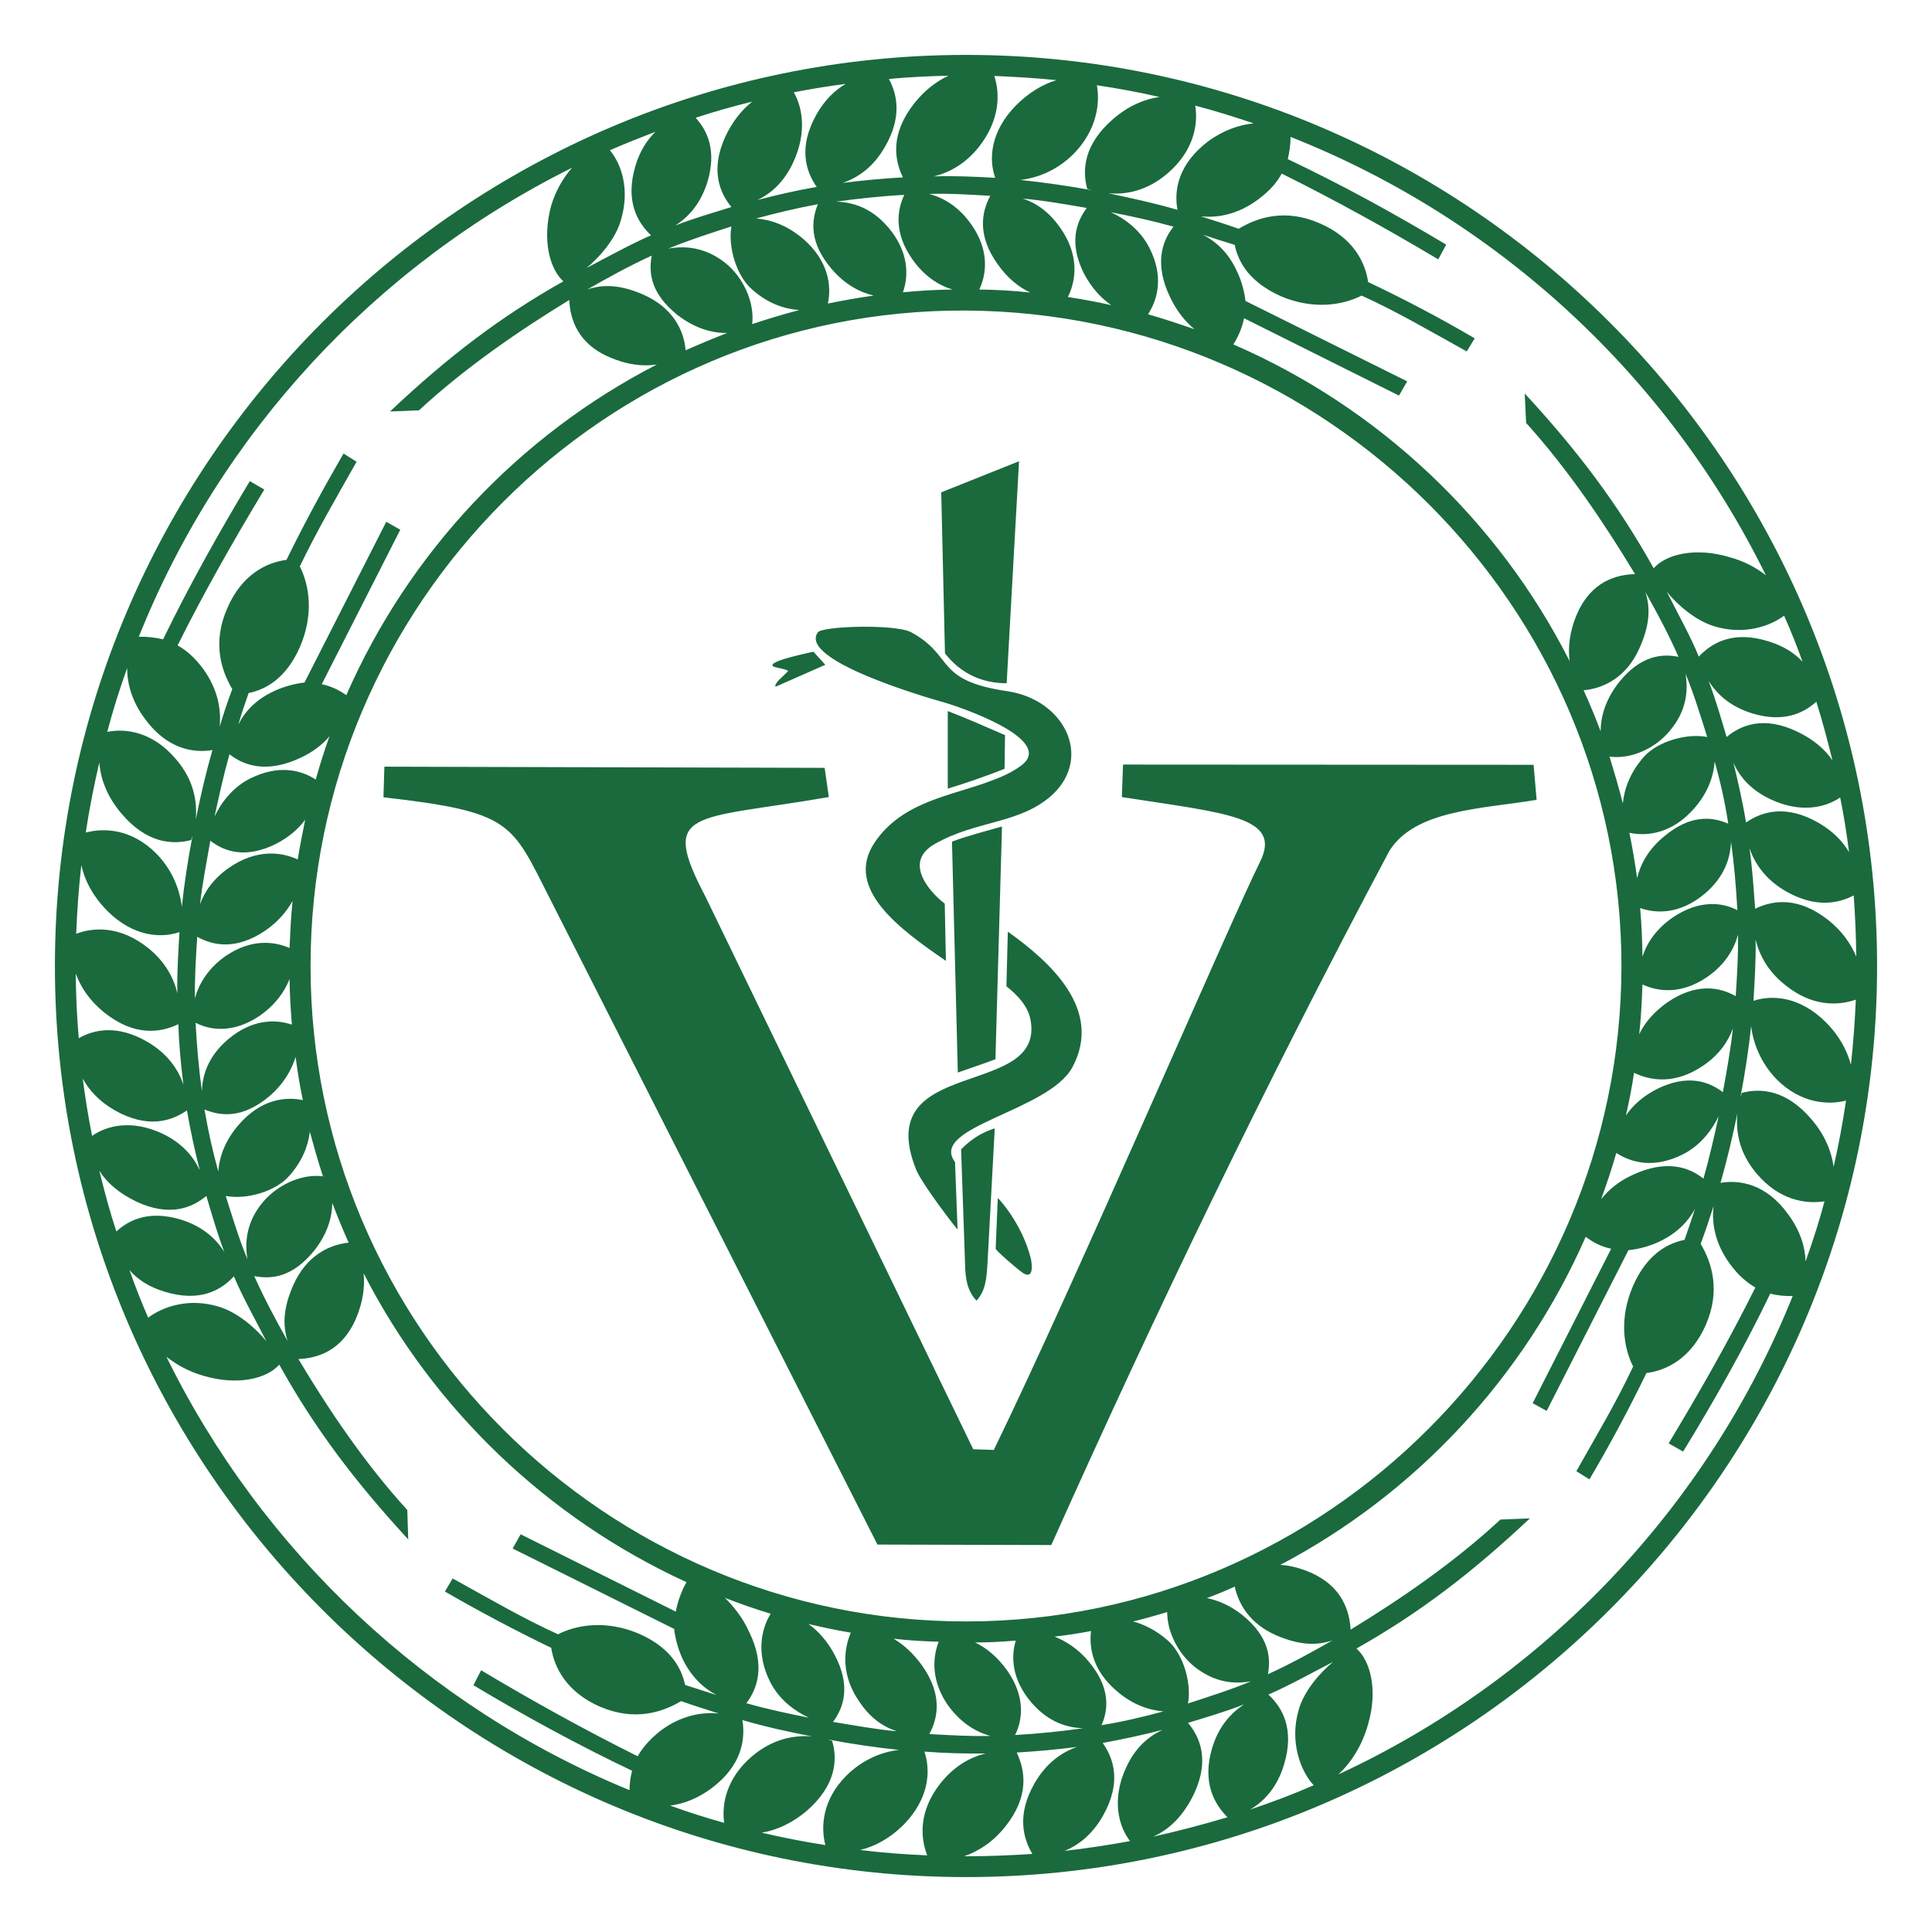
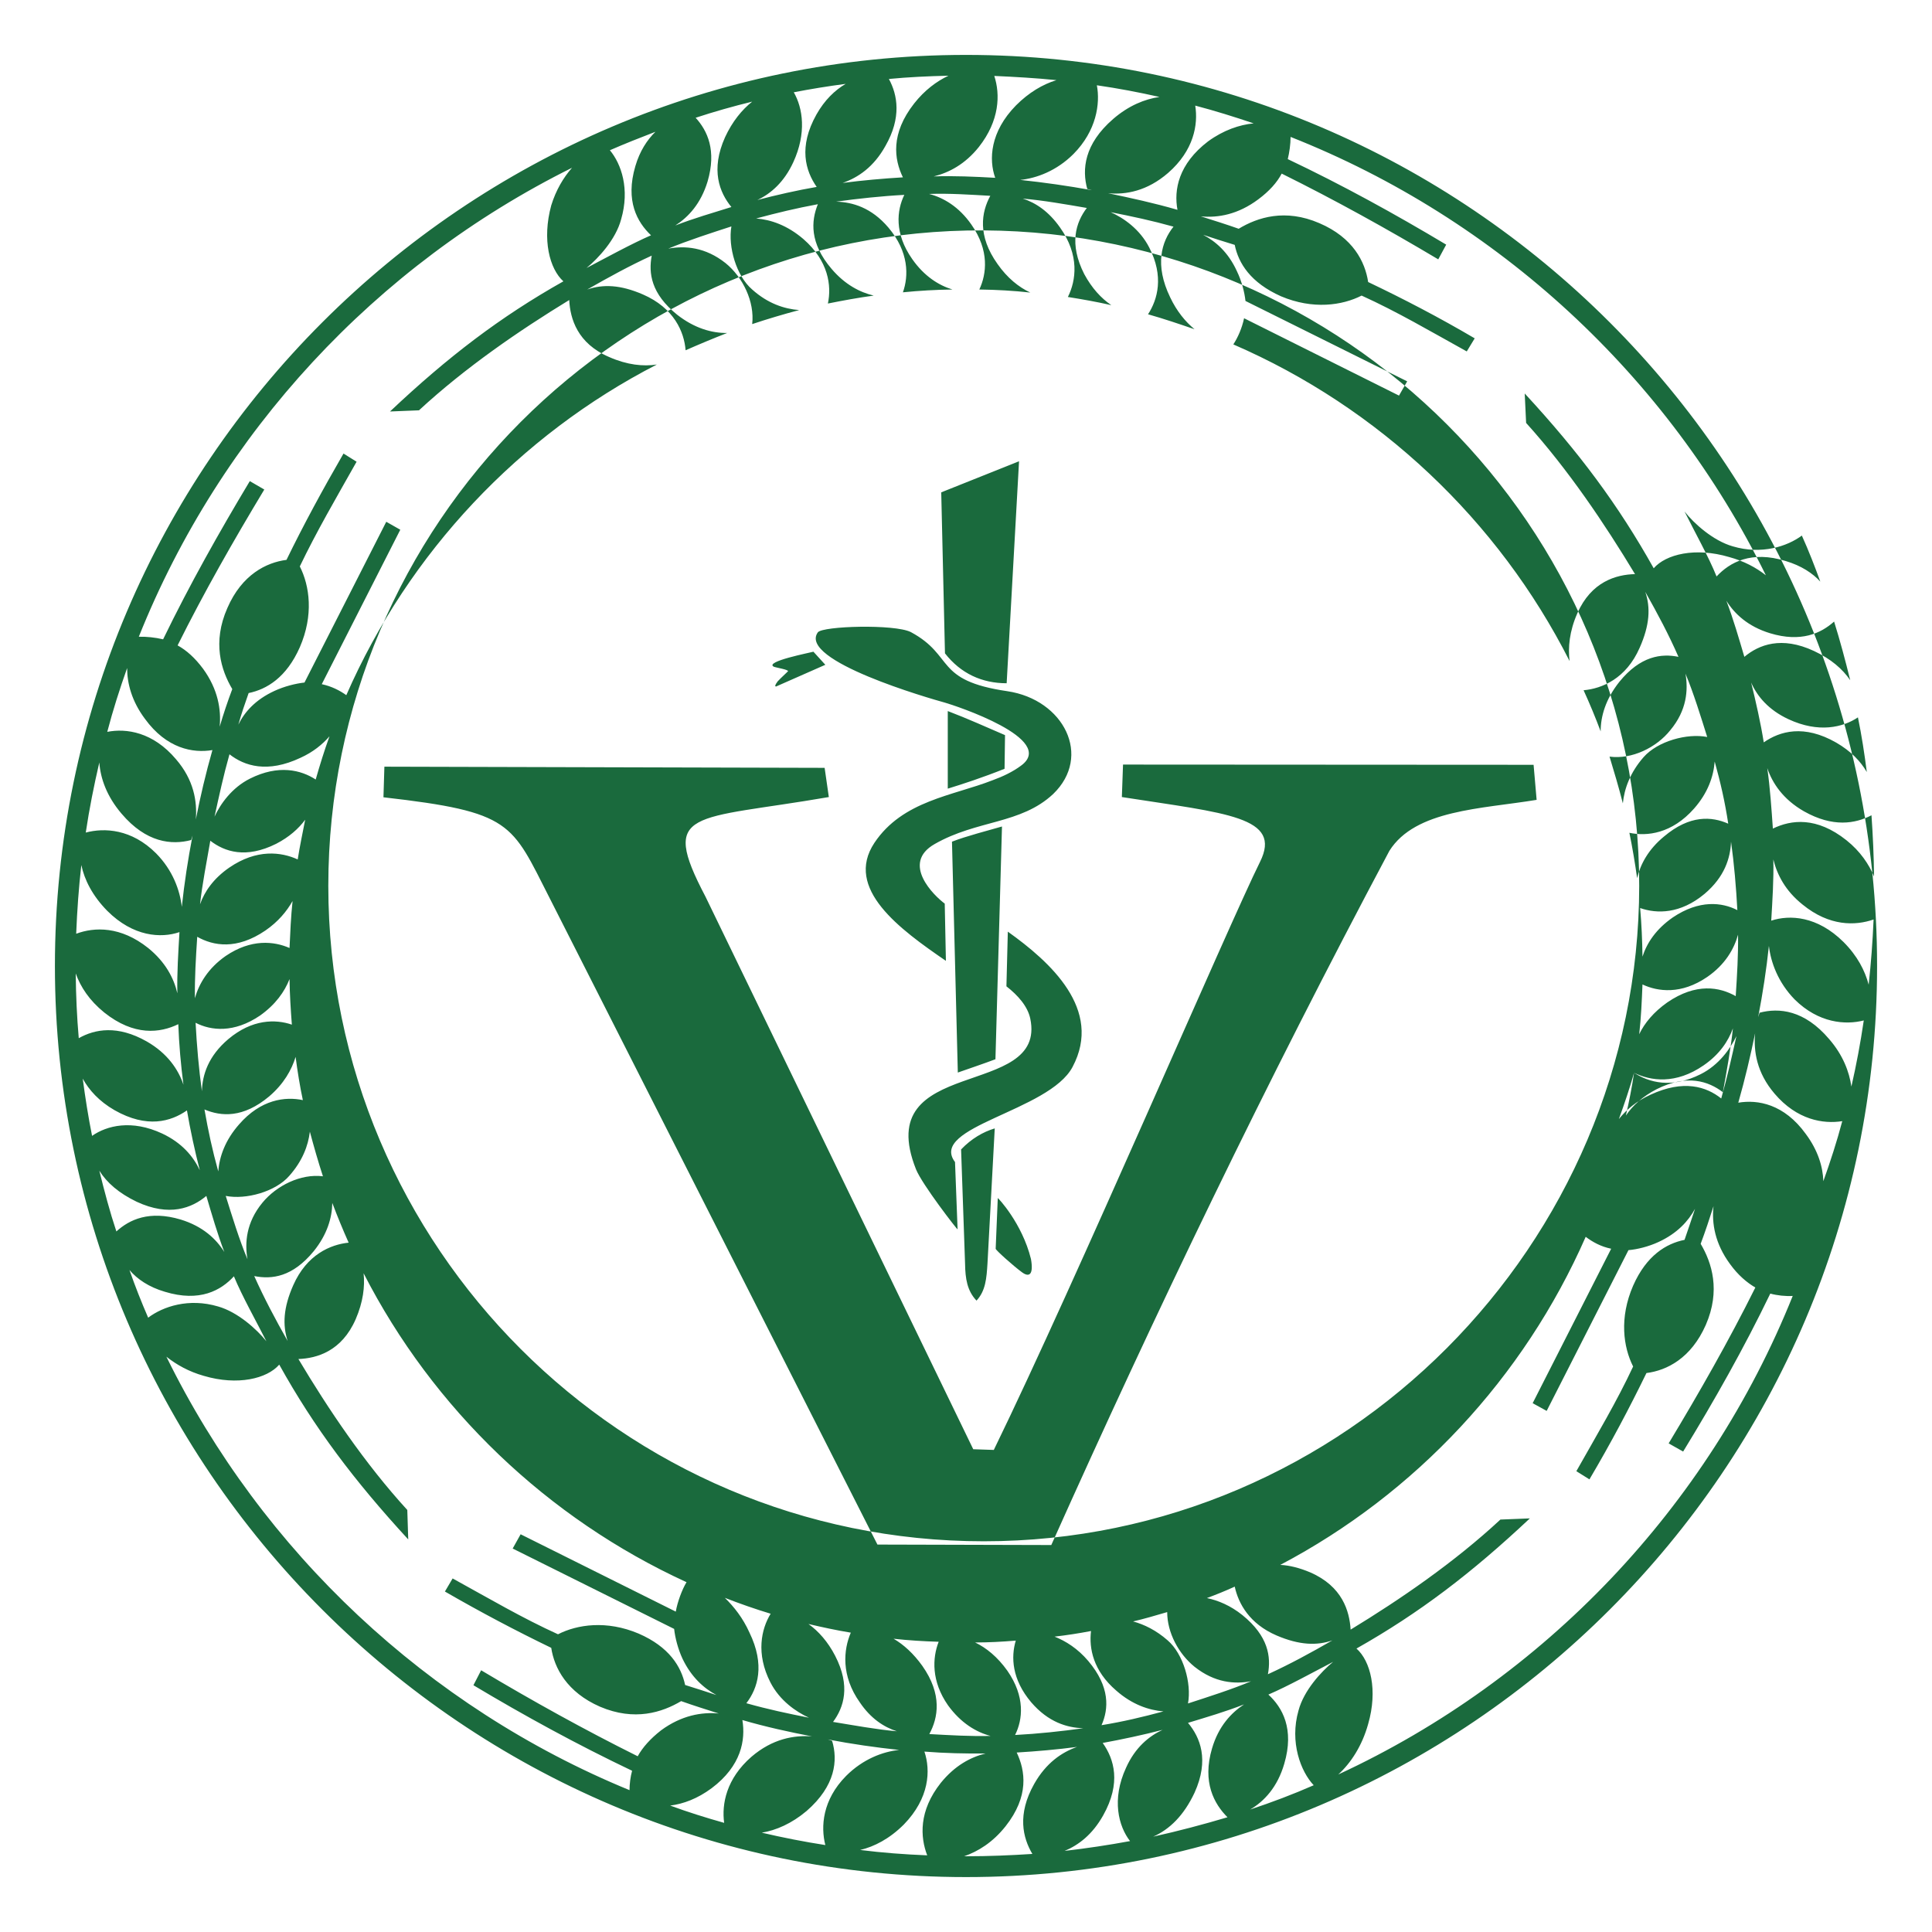
<svg xmlns="http://www.w3.org/2000/svg" xml:space="preserve" width="8.268in" height="8.268in" style="shape-rendering:geometricPrecision; text-rendering:geometricPrecision; image-rendering:optimizeQuality; fill-rule:evenodd" viewBox="0 0 8268 8268">
  <defs>
    <style type="text/css">
   
    .fil0 {fill:#1A6A3D}
   
  </style>
  </defs>
  <g id="Warstwa_x0020_1">
-     <path class="fil0" d="M1645 3281l1884 5 18 125c-585,101 -727,47 -528,426l1146 2365 88 3c347,-712 1009,-2255 1139,-2516 97,-194 -142,-208 -591,-278l5 -139 1757 1 13 150c-236,39 -519,42 -630,218 -529,994 -1002,1977 -1447,2971l-744 -2 -1403 -2767c-164,-322 -159,-368 -711,-431l4 -131 0 0zm2615 1252c-53,20 -107,38 -161,57l-25 -988c61,-24 156,-48 214,-65l-28 996zm-3 296l-31 577c-4,65 -8,118 -47,160 -40,-42 -48,-94 -49,-158l-17 -489c44,-46 94,-75 144,-90l0 0zm-201 -1454l0 -332c84,32 166,69 245,103l-2 144c-95,38 -178,65 -243,85l0 0zm252 -451c-105,0 -196,-41 -264,-128l-16 -689 333 -133 -53 950 0 0zm-260 1188c-197,-135 -436,-309 -306,-505 121,-181 335,-201 506,-268 44,-16 86,-36 121,-62 158,-114 -283,-258 -325,-270 -62,-17 -631,-180 -544,-301 21,-27 328,-36 398,-1 189,102 98,207 413,253 242,36 364,278 196,440 -139,130 -325,110 -507,214 -146,83 -2,222 43,255l5 245 0 0zm213 1232l9 -217c0,-2 104,107 142,261 12,68 -8,79 -38,57 -37,-27 -114,-96 -113,-101zm-174 -371l11 288c0,4 -152,-192 -178,-257 -195,-491 562,-296 489,-645 -11,-52 -52,-99 -102,-138l6 -234c181,129 408,333 277,579 -100,190 -618,255 -503,407zm-606 -2184l51 56 -211 93c-6,-1 -4,-7 7,-22 18,-19 28,-27 44,-43 6,-7 -53,-16 -61,-20 -40,-22 157,-60 170,-64l0 0zm653 -2554c2147,0 3899,1752 3899,3899 0,2147 -1752,3899 -3899,3899 -2147,0 -3899,-1752 -3899,-3899 0,-2147 1752,-3899 3899,-3899zm-915 1004c67,60 137,83 201,88 -68,18 -135,38 -201,60 11,-96 -40,-201 -114,-261 -87,-69 -174,-75 -245,-62 81,-34 187,-68 270,-95 -15,87 21,212 89,270zm324 60c16,-76 3,-182 -105,-276 -69,-59 -139,-83 -202,-88 89,-24 172,-44 264,-61 -29,72 -36,166 59,277 57,67 121,100 180,114 -66,9 -131,21 -196,34zm321 -48c25,-70 26,-173 -62,-277 -73,-86 -154,-109 -224,-111 94,-13 196,-24 292,-29 -32,66 -44,164 34,275 51,73 113,112 172,130 -72,1 -142,5 -212,12l0 0zm327 -12c31,-66 44,-167 -34,-278 -53,-76 -119,-115 -181,-131 89,-3 171,3 262,8 -38,70 -56,170 31,292 42,60 91,99 140,122 -72,-8 -145,-12 -218,-13l0 0zm379 32c35,-70 51,-179 -34,-298 -48,-68 -103,-105 -159,-123 85,7 187,25 274,40 -47,62 -77,153 -11,283 33,61 73,104 116,133 -61,-14 -123,-25 -186,-35l0 0zm343 74c41,-63 69,-162 5,-286 -40,-78 -109,-126 -165,-151 91,18 176,36 269,62 -51,64 -82,163 -14,303 28,59 65,104 104,136 -67,-23 -132,-45 -199,-64l0 0zm365 129c19,-29 37,-69 46,-112l663 331 35 -61 -692 -344c-4,-37 -16,-85 -37,-128 -37,-81 -91,-127 -144,-155 44,15 90,29 135,43 16,79 68,162 198,220 137,58 263,39 345,-3 152,69 293,152 450,239l34 -56c-153,-90 -305,-169 -456,-241 -13,-86 -64,-190 -209,-252 -146,-63 -264,-25 -345,24 -54,-19 -108,-36 -162,-53 74,7 159,-8 246,-73 47,-35 80,-72 100,-110 228,113 450,236 670,367l34 -63c-219,-131 -444,-255 -678,-366 7,-29 12,-64 12,-95 888,351 1615,1024 2034,1876 -42,-33 -94,-61 -157,-78 -145,-43 -271,-12 -323,48 -151,-270 -319,-496 -552,-748l6 126c180,199 337,433 466,647 -81,2 -187,32 -247,168 -34,77 -40,146 -33,204 -305,-602 -816,-1085 -1439,-1355l0 0zm87 -946c-61,6 -129,29 -195,77 -127,97 -147,208 -131,293 -100,-29 -201,-51 -297,-71 76,7 167,-9 257,-87 110,-96 129,-207 116,-288 84,22 167,48 250,76l0 0zm-403 -113c-63,9 -132,37 -198,94 -125,108 -134,217 -111,300 2,0 18,4 20,5 -105,-19 -204,-33 -307,-44 70,-7 156,-39 228,-111 98,-99 115,-215 100,-294 90,13 180,30 268,50l0 0zm-441 -72c-59,18 -118,53 -173,108 -111,113 -117,232 -89,310 -86,-5 -178,-9 -263,-6 65,-16 134,-52 193,-126 89,-113 92,-225 66,-304 89,4 178,9 266,18l0 0zm-462 -19c-51,24 -102,62 -147,119 -101,129 -86,238 -48,316 -84,5 -175,13 -258,24 66,-23 133,-68 183,-158 70,-122 52,-219 15,-287 83,-8 169,-12 255,-14zm-440 35c-46,27 -90,69 -125,131 -78,139 -47,241 1,310 -82,14 -174,35 -254,56 58,-27 115,-77 154,-162 57,-124 41,-231 2,-299 72,-14 146,-26 222,-36l0 0zm-400 76c-44,35 -85,85 -116,152 -63,140 -24,237 27,299 -80,25 -160,48 -240,79 56,-36 109,-93 138,-188 39,-133 0,-217 -51,-273 79,-26 160,-49 242,-69l0 0zm-414 129c-35,34 -67,82 -86,147 -44,149 8,240 67,296 -81,35 -196,98 -276,140 51,-42 125,-122 148,-208 38,-130 1,-237 -48,-296 64,-28 130,-54 195,-79l0 0zm-357 154c-37,42 -69,96 -89,161 -40,147 -7,272 52,325 -270,152 -494,323 -742,557l124 -5c198,-183 430,-342 643,-472 4,80 35,186 171,244 77,34 146,41 204,32 -589,303 -1062,805 -1329,1415 -28,-20 -63,-38 -105,-47l336 -661 -60 -34 -350 688c-37,4 -86,16 -129,36 -80,37 -127,89 -154,144 13,-46 28,-90 44,-135 78,-16 162,-67 219,-196 60,-138 42,-263 0,-346 72,-150 155,-292 243,-448l-56 -35c-89,154 -171,305 -244,455 -86,11 -191,63 -253,206 -65,147 -27,266 21,347 -20,53 -38,107 -54,161 7,-73 -7,-160 -71,-248 -35,-47 -71,-79 -109,-100 113,-227 239,-448 371,-667l-62 -36c-132,220 -258,444 -371,677 -34,-8 -72,-12 -104,-11 350,-875 1015,-1590 1854,-2007l0 0zm486 781c-6,-78 -49,-181 -183,-239 -97,-42 -171,-44 -238,-21 93,-53 180,-101 276,-145 -14,75 -3,163 109,253 74,58 149,79 214,78 -59,23 -119,48 -178,74zm-1696 3533c56,-63 81,-129 88,-189 17,63 35,127 56,191 -95,-12 -199,40 -259,113 -70,85 -76,172 -64,242 -34,-80 -67,-188 -93,-271 87,17 213,-18 272,-86zm58 -324c-76,-16 -180,-3 -273,104 -59,67 -84,137 -89,201 -25,-90 -43,-173 -59,-265 71,30 165,38 277,-56 62,-53 96,-113 113,-169 8,61 18,124 31,185zm-47 -323c-70,-24 -170,-24 -272,62 -86,73 -111,153 -113,223 -13,-93 -22,-197 -27,-293 66,34 164,45 276,-31 66,-47 105,-102 126,-156 1,66 5,131 10,195l0 0zm-10 -328c-66,-29 -164,-40 -273,34 -76,53 -115,120 -132,181 -1,-89 4,-170 10,-263 69,39 169,57 292,-27 55,-38 91,-82 116,-126 -7,66 -10,134 -13,201l0 0zm35 -379c-70,-32 -175,-46 -293,35 -68,47 -106,103 -125,157 9,-84 29,-185 44,-272 61,47 152,78 282,13 56,-29 96,-65 124,-103 -11,56 -23,113 -32,170l0 0zm77 -342c-63,-41 -159,-65 -281,-4 -78,39 -127,109 -152,163 20,-91 38,-175 64,-267 64,50 162,82 304,15 53,-24 94,-57 124,-92 -22,61 -41,122 -59,185l0 0zm-807 -477c0,66 20,142 76,217 93,128 206,148 289,134 -28,98 -52,200 -71,297 6,-77 -8,-169 -85,-258 -98,-116 -212,-133 -294,-117 24,-92 53,-183 85,-273l0 0zm-119 404c5,69 32,145 95,219 106,125 215,135 298,113 0,-2 6,-18 6,-19 -20,104 -35,202 -46,305 -8,-70 -38,-156 -110,-229 -105,-105 -222,-110 -301,-89 15,-101 35,-201 58,-300l0 0zm-77 439c13,62 47,131 111,196 111,111 230,118 309,91 -5,85 -11,177 -9,262 -15,-65 -51,-134 -125,-194 -118,-94 -230,-90 -308,-61 4,-100 11,-198 22,-294l0 0zm-24 464c21,58 58,115 122,167 128,102 239,88 317,50 3,85 11,176 22,259 -22,-65 -68,-134 -157,-185 -125,-71 -222,-53 -291,-14 -8,-91 -12,-183 -13,-277zm30 450c27,49 70,97 136,135 139,79 241,49 310,1 14,82 34,175 55,256 -28,-59 -76,-117 -161,-157 -131,-61 -237,-34 -300,10 -16,-80 -29,-162 -40,-245zm71 394c32,51 83,96 160,133 140,65 236,27 298,-25 24,81 47,161 77,240 -35,-56 -92,-110 -187,-139 -134,-40 -219,0 -275,51 -28,-84 -51,-171 -73,-260l0 0zm129 425c33,39 83,73 151,93 150,46 241,-6 296,-66 34,83 98,197 139,278 -41,-51 -122,-125 -207,-149 -125,-37 -235,0 -299,48 -29,-67 -56,-135 -80,-204l0 0zm158 371c43,34 96,64 160,82 145,43 271,12 323,-48 150,270 321,497 552,748l-4 -126c-182,-199 -339,-433 -466,-646 79,-3 185,-33 245,-170 32,-74 40,-140 34,-197 297,580 786,1049 1382,1322 -19,31 -39,85 -46,126l-664 -331 -34 61 691 344c4,37 16,85 36,128 38,79 91,126 145,155 -45,-15 -90,-29 -134,-43 -17,-79 -68,-163 -199,-220 -137,-58 -263,-39 -345,3 -152,-69 -293,-152 -451,-239l-33 56c154,89 306,169 455,241 13,86 67,190 209,252 148,63 266,24 347,-24 53,19 108,36 161,53 -73,-7 -160,8 -247,72 -46,36 -79,73 -100,111 -227,-113 -449,-236 -670,-368l-33 64c219,131 444,254 679,366 -7,26 -11,56 -11,83 -864,-355 -1572,-1020 -1982,-1855l0 0zm780 -488c-78,8 -179,51 -237,182 -43,97 -46,171 -24,239 -53,-94 -100,-182 -143,-278 76,15 164,4 255,-107 57,-71 78,-142 79,-206 22,58 45,114 70,170zm3505 1702c-49,-43 -100,-68 -148,-81 48,-11 98,-26 146,-40 0,88 49,179 117,234 87,69 172,75 242,62 -80,34 -187,68 -270,95 16,-87 -20,-212 -87,-270zm-328 -40c-9,74 9,170 108,255 68,60 140,84 202,89 -89,24 -173,44 -265,59 31,-70 37,-164 -57,-275 -45,-53 -96,-85 -144,-104 52,-6 104,-14 156,-24zm-322 41c-21,70 -17,166 66,264 73,85 153,109 223,111 -92,13 -196,24 -292,29 33,-66 44,-164 -33,-275 -42,-59 -90,-98 -138,-121 58,0 115,-3 174,-8l0 0zm-330 5c-27,69 -32,169 40,272 55,76 121,115 182,131 -89,2 -170,-3 -262,-8 38,-70 56,-170 -30,-292 -38,-53 -80,-91 -123,-116 63,7 127,11 193,13l0 0zm-376 -39c-31,72 -43,184 39,299 46,68 102,105 158,123 -84,-7 -187,-26 -273,-40 46,-62 76,-153 9,-283 -31,-60 -71,-105 -114,-136 60,14 120,27 181,37l0 0zm-343 -81c-40,65 -64,171 -1,294 40,78 110,126 165,151 -91,-18 -176,-36 -268,-62 49,-64 81,-163 13,-303 -28,-62 -66,-110 -105,-148 64,25 130,48 196,68l0 0zm-430 821c56,-7 116,-29 177,-74 128,-96 146,-207 132,-292 99,29 200,51 298,70 -77,-6 -169,10 -259,87 -108,94 -128,203 -117,283 -78,-22 -155,-46 -231,-74l0 0zm392 116c61,-10 128,-39 192,-93 124,-108 134,-217 109,-300 -1,0 -16,-6 -18,-6 104,20 203,34 305,45 -70,7 -155,39 -227,111 -102,103 -109,218 -89,296 -91,-14 -182,-32 -272,-53l0 0zm421 74c60,-14 126,-48 187,-109 110,-113 115,-232 88,-312 86,7 178,9 262,8 -65,16 -132,52 -192,126 -95,120 -88,232 -58,310 -98,-4 -192,-11 -287,-23l0 0zm445 27c60,-21 122,-59 177,-128 102,-129 85,-238 48,-316 84,-5 176,-13 258,-24 -65,23 -132,68 -183,158 -74,131 -49,231 -8,300 -93,6 -188,10 -284,10 -3,0 -5,0 -8,0zm430 -23c60,-25 119,-70 165,-152 78,-139 47,-241 -2,-310 82,-15 176,-35 256,-56 -58,27 -117,75 -156,162 -63,136 -32,251 17,314 -92,17 -185,31 -280,42zm379 -61c70,-31 131,-90 177,-188 64,-141 24,-237 -28,-299 82,-25 161,-48 240,-79 -55,36 -109,93 -137,188 -43,145 9,238 66,295 -104,31 -210,59 -318,83zm415 -116c60,-35 117,-96 146,-196 44,-149 -8,-241 -68,-296 82,-35 196,-98 277,-140 -51,42 -125,122 -148,208 -39,136 10,262 65,320 -89,39 -179,73 -272,104zm377 -150c53,-48 102,-122 128,-216 42,-145 10,-270 -50,-323 269,-152 493,-323 742,-557l-126 5c-197,183 -429,342 -641,471 -5,-79 -35,-185 -173,-245 -45,-19 -88,-30 -128,-32 579,-305 1042,-801 1307,-1404 29,22 65,42 109,51l-336 661 60 33 350 -688c37,-3 86,-15 129,-35 80,-37 127,-89 156,-142 -15,44 -29,88 -45,133 -79,16 -163,67 -220,196 -60,138 -42,263 0,346 -70,150 -155,292 -243,448l56 35c91,-154 171,-305 244,-455 87,-11 191,-63 254,-206 64,-147 26,-266 -22,-347 20,-53 38,-108 55,-161 -8,73 6,160 71,248 34,47 72,79 108,100 -113,227 -239,448 -371,667l62 35c134,-219 260,-442 373,-676 29,8 66,12 96,10 -363,905 -1064,1640 -1945,2048l0 0zm-443 -804c16,73 63,159 179,209 98,42 173,44 239,21 -92,53 -180,101 -276,145 14,-75 2,-163 -109,-253 -51,-41 -104,-63 -152,-73 40,-15 80,-31 119,-49zm1493 -3836c26,57 51,117 73,176 0,-64 21,-138 80,-212 90,-111 180,-122 253,-107 -42,-96 -89,-184 -142,-278 23,68 19,142 -24,239 -58,133 -162,175 -240,182zm111 284c20,66 40,133 57,200 6,-62 31,-132 89,-198 60,-68 186,-103 272,-86 -26,-83 -59,-190 -93,-271 12,70 6,157 -65,242 -59,74 -164,126 -260,113zm85 326c13,64 24,129 33,194 14,-59 48,-123 115,-178 111,-94 205,-86 275,-55 -14,-93 -33,-176 -58,-266 -5,64 -29,134 -88,201 -95,108 -202,120 -277,104zm46 322c6,68 9,138 10,208 19,-59 58,-118 130,-168 113,-76 210,-65 276,-31 -5,-96 -14,-200 -27,-293 -3,70 -27,150 -113,223 -104,87 -205,86 -276,61l0 0zm10 327c-3,72 -6,143 -14,213 23,-48 62,-95 120,-136 124,-85 224,-66 293,-27 6,-93 11,-174 10,-263 -17,61 -55,128 -132,181 -111,76 -211,63 -277,32l0 0zm-36 378c-9,61 -21,122 -35,183 29,-43 72,-82 132,-113 130,-65 221,-34 283,13 16,-87 34,-188 43,-273 -20,55 -57,111 -125,158 -120,83 -227,67 -298,32l0 0zm-76 343c-19,67 -41,132 -65,198 32,-40 74,-76 135,-104 142,-66 239,-35 303,16 26,-92 45,-177 65,-267 -26,54 -75,124 -153,163 -125,63 -222,35 -285,-6l0 0zm810 464c-2,-62 -23,-132 -75,-202 -93,-129 -206,-148 -289,-134 28,-98 52,-200 72,-297 -7,77 7,169 83,258 96,113 209,131 290,118 -23,87 -51,173 -81,257l0 0zm120 -405c-9,-63 -36,-135 -95,-203 -106,-125 -215,-135 -298,-113 0,2 -6,18 -6,19 20,-104 35,-202 46,-305 8,70 39,156 110,229 103,102 218,110 296,90 -14,96 -32,191 -53,283l0 0zm74 -436c-16,-60 -48,-123 -108,-183 -112,-111 -230,-117 -309,-91 5,-85 11,-178 9,-262 16,65 51,134 125,193 115,94 226,91 304,64 -4,94 -11,187 -21,279l0 0zm23 -463c-22,-52 -58,-107 -118,-155 -128,-102 -237,-88 -315,-50 -6,-85 -12,-176 -24,-259 22,65 68,134 157,185 124,70 220,53 289,17 6,86 10,173 11,262zm-31 -447c-26,-45 -67,-89 -131,-126 -138,-79 -241,-49 -310,-1 -13,-82 -34,-175 -54,-256 26,59 74,117 160,157 129,60 233,35 297,-8 16,77 28,156 38,234zm-71 -393c-33,-48 -82,-91 -155,-125 -139,-65 -236,-27 -298,25 -24,-81 -47,-161 -77,-240 35,56 92,110 187,139 132,40 217,1 274,-50 26,83 48,166 69,251l0 0zm-128 -422c-33,-36 -81,-68 -148,-88 -148,-46 -240,6 -296,66 -33,-83 -97,-197 -137,-278 40,51 122,125 206,149 124,37 234,0 296,-46 29,64 55,131 79,197l0 0zm-3580 -1503c1545,9 2805,1269 2805,2805 -1,1536 -1260,2805 -2805,2805 -1545,0 -2805,-1260 -2805,-2805 0,-1545 1260,-2813 2805,-2805z" />
+     <path class="fil0" d="M1645 3281l1884 5 18 125c-585,101 -727,47 -528,426l1146 2365 88 3c347,-712 1009,-2255 1139,-2516 97,-194 -142,-208 -591,-278l5 -139 1757 1 13 150c-236,39 -519,42 -630,218 -529,994 -1002,1977 -1447,2971l-744 -2 -1403 -2767c-164,-322 -159,-368 -711,-431l4 -131 0 0zm2615 1252c-53,20 -107,38 -161,57l-25 -988c61,-24 156,-48 214,-65l-28 996zm-3 296l-31 577c-4,65 -8,118 -47,160 -40,-42 -48,-94 -49,-158l-17 -489c44,-46 94,-75 144,-90l0 0zm-201 -1454l0 -332c84,32 166,69 245,103l-2 144c-95,38 -178,65 -243,85l0 0zm252 -451c-105,0 -196,-41 -264,-128l-16 -689 333 -133 -53 950 0 0zm-260 1188c-197,-135 -436,-309 -306,-505 121,-181 335,-201 506,-268 44,-16 86,-36 121,-62 158,-114 -283,-258 -325,-270 -62,-17 -631,-180 -544,-301 21,-27 328,-36 398,-1 189,102 98,207 413,253 242,36 364,278 196,440 -139,130 -325,110 -507,214 -146,83 -2,222 43,255l5 245 0 0zm213 1232l9 -217c0,-2 104,107 142,261 12,68 -8,79 -38,57 -37,-27 -114,-96 -113,-101zm-174 -371l11 288c0,4 -152,-192 -178,-257 -195,-491 562,-296 489,-645 -11,-52 -52,-99 -102,-138l6 -234c181,129 408,333 277,579 -100,190 -618,255 -503,407zm-606 -2184l51 56 -211 93c-6,-1 -4,-7 7,-22 18,-19 28,-27 44,-43 6,-7 -53,-16 -61,-20 -40,-22 157,-60 170,-64l0 0zm653 -2554c2147,0 3899,1752 3899,3899 0,2147 -1752,3899 -3899,3899 -2147,0 -3899,-1752 -3899,-3899 0,-2147 1752,-3899 3899,-3899zm-915 1004c67,60 137,83 201,88 -68,18 -135,38 -201,60 11,-96 -40,-201 -114,-261 -87,-69 -174,-75 -245,-62 81,-34 187,-68 270,-95 -15,87 21,212 89,270zm324 60c16,-76 3,-182 -105,-276 -69,-59 -139,-83 -202,-88 89,-24 172,-44 264,-61 -29,72 -36,166 59,277 57,67 121,100 180,114 -66,9 -131,21 -196,34zm321 -48c25,-70 26,-173 -62,-277 -73,-86 -154,-109 -224,-111 94,-13 196,-24 292,-29 -32,66 -44,164 34,275 51,73 113,112 172,130 -72,1 -142,5 -212,12l0 0zm327 -12c31,-66 44,-167 -34,-278 -53,-76 -119,-115 -181,-131 89,-3 171,3 262,8 -38,70 -56,170 31,292 42,60 91,99 140,122 -72,-8 -145,-12 -218,-13l0 0zm379 32c35,-70 51,-179 -34,-298 -48,-68 -103,-105 -159,-123 85,7 187,25 274,40 -47,62 -77,153 -11,283 33,61 73,104 116,133 -61,-14 -123,-25 -186,-35l0 0zm343 74c41,-63 69,-162 5,-286 -40,-78 -109,-126 -165,-151 91,18 176,36 269,62 -51,64 -82,163 -14,303 28,59 65,104 104,136 -67,-23 -132,-45 -199,-64l0 0zm365 129c19,-29 37,-69 46,-112l663 331 35 -61 -692 -344c-4,-37 -16,-85 -37,-128 -37,-81 -91,-127 -144,-155 44,15 90,29 135,43 16,79 68,162 198,220 137,58 263,39 345,-3 152,69 293,152 450,239l34 -56c-153,-90 -305,-169 -456,-241 -13,-86 -64,-190 -209,-252 -146,-63 -264,-25 -345,24 -54,-19 -108,-36 -162,-53 74,7 159,-8 246,-73 47,-35 80,-72 100,-110 228,113 450,236 670,367l34 -63c-219,-131 -444,-255 -678,-366 7,-29 12,-64 12,-95 888,351 1615,1024 2034,1876 -42,-33 -94,-61 -157,-78 -145,-43 -271,-12 -323,48 -151,-270 -319,-496 -552,-748l6 126c180,199 337,433 466,647 -81,2 -187,32 -247,168 -34,77 -40,146 -33,204 -305,-602 -816,-1085 -1439,-1355l0 0zm87 -946c-61,6 -129,29 -195,77 -127,97 -147,208 -131,293 -100,-29 -201,-51 -297,-71 76,7 167,-9 257,-87 110,-96 129,-207 116,-288 84,22 167,48 250,76l0 0zm-403 -113c-63,9 -132,37 -198,94 -125,108 -134,217 -111,300 2,0 18,4 20,5 -105,-19 -204,-33 -307,-44 70,-7 156,-39 228,-111 98,-99 115,-215 100,-294 90,13 180,30 268,50l0 0zm-441 -72c-59,18 -118,53 -173,108 -111,113 -117,232 -89,310 -86,-5 -178,-9 -263,-6 65,-16 134,-52 193,-126 89,-113 92,-225 66,-304 89,4 178,9 266,18l0 0zm-462 -19c-51,24 -102,62 -147,119 -101,129 -86,238 -48,316 -84,5 -175,13 -258,24 66,-23 133,-68 183,-158 70,-122 52,-219 15,-287 83,-8 169,-12 255,-14zm-440 35c-46,27 -90,69 -125,131 -78,139 -47,241 1,310 -82,14 -174,35 -254,56 58,-27 115,-77 154,-162 57,-124 41,-231 2,-299 72,-14 146,-26 222,-36l0 0zm-400 76c-44,35 -85,85 -116,152 -63,140 -24,237 27,299 -80,25 -160,48 -240,79 56,-36 109,-93 138,-188 39,-133 0,-217 -51,-273 79,-26 160,-49 242,-69l0 0zm-414 129c-35,34 -67,82 -86,147 -44,149 8,240 67,296 -81,35 -196,98 -276,140 51,-42 125,-122 148,-208 38,-130 1,-237 -48,-296 64,-28 130,-54 195,-79l0 0zm-357 154c-37,42 -69,96 -89,161 -40,147 -7,272 52,325 -270,152 -494,323 -742,557l124 -5c198,-183 430,-342 643,-472 4,80 35,186 171,244 77,34 146,41 204,32 -589,303 -1062,805 -1329,1415 -28,-20 -63,-38 -105,-47l336 -661 -60 -34 -350 688c-37,4 -86,16 -129,36 -80,37 -127,89 -154,144 13,-46 28,-90 44,-135 78,-16 162,-67 219,-196 60,-138 42,-263 0,-346 72,-150 155,-292 243,-448l-56 -35c-89,154 -171,305 -244,455 -86,11 -191,63 -253,206 -65,147 -27,266 21,347 -20,53 -38,107 -54,161 7,-73 -7,-160 -71,-248 -35,-47 -71,-79 -109,-100 113,-227 239,-448 371,-667l-62 -36c-132,220 -258,444 -371,677 -34,-8 -72,-12 -104,-11 350,-875 1015,-1590 1854,-2007l0 0zm486 781c-6,-78 -49,-181 -183,-239 -97,-42 -171,-44 -238,-21 93,-53 180,-101 276,-145 -14,75 -3,163 109,253 74,58 149,79 214,78 -59,23 -119,48 -178,74zm-1696 3533c56,-63 81,-129 88,-189 17,63 35,127 56,191 -95,-12 -199,40 -259,113 -70,85 -76,172 -64,242 -34,-80 -67,-188 -93,-271 87,17 213,-18 272,-86zm58 -324c-76,-16 -180,-3 -273,104 -59,67 -84,137 -89,201 -25,-90 -43,-173 -59,-265 71,30 165,38 277,-56 62,-53 96,-113 113,-169 8,61 18,124 31,185zm-47 -323c-70,-24 -170,-24 -272,62 -86,73 -111,153 -113,223 -13,-93 -22,-197 -27,-293 66,34 164,45 276,-31 66,-47 105,-102 126,-156 1,66 5,131 10,195l0 0zm-10 -328c-66,-29 -164,-40 -273,34 -76,53 -115,120 -132,181 -1,-89 4,-170 10,-263 69,39 169,57 292,-27 55,-38 91,-82 116,-126 -7,66 -10,134 -13,201l0 0zm35 -379c-70,-32 -175,-46 -293,35 -68,47 -106,103 -125,157 9,-84 29,-185 44,-272 61,47 152,78 282,13 56,-29 96,-65 124,-103 -11,56 -23,113 -32,170l0 0zm77 -342c-63,-41 -159,-65 -281,-4 -78,39 -127,109 -152,163 20,-91 38,-175 64,-267 64,50 162,82 304,15 53,-24 94,-57 124,-92 -22,61 -41,122 -59,185l0 0zm-807 -477c0,66 20,142 76,217 93,128 206,148 289,134 -28,98 -52,200 -71,297 6,-77 -8,-169 -85,-258 -98,-116 -212,-133 -294,-117 24,-92 53,-183 85,-273l0 0zm-119 404c5,69 32,145 95,219 106,125 215,135 298,113 0,-2 6,-18 6,-19 -20,104 -35,202 -46,305 -8,-70 -38,-156 -110,-229 -105,-105 -222,-110 -301,-89 15,-101 35,-201 58,-300l0 0zm-77 439c13,62 47,131 111,196 111,111 230,118 309,91 -5,85 -11,177 -9,262 -15,-65 -51,-134 -125,-194 -118,-94 -230,-90 -308,-61 4,-100 11,-198 22,-294l0 0zm-24 464c21,58 58,115 122,167 128,102 239,88 317,50 3,85 11,176 22,259 -22,-65 -68,-134 -157,-185 -125,-71 -222,-53 -291,-14 -8,-91 -12,-183 -13,-277zm30 450c27,49 70,97 136,135 139,79 241,49 310,1 14,82 34,175 55,256 -28,-59 -76,-117 -161,-157 -131,-61 -237,-34 -300,10 -16,-80 -29,-162 -40,-245zm71 394c32,51 83,96 160,133 140,65 236,27 298,-25 24,81 47,161 77,240 -35,-56 -92,-110 -187,-139 -134,-40 -219,0 -275,51 -28,-84 -51,-171 -73,-260l0 0zm129 425c33,39 83,73 151,93 150,46 241,-6 296,-66 34,83 98,197 139,278 -41,-51 -122,-125 -207,-149 -125,-37 -235,0 -299,48 -29,-67 -56,-135 -80,-204l0 0zm158 371c43,34 96,64 160,82 145,43 271,12 323,-48 150,270 321,497 552,748l-4 -126c-182,-199 -339,-433 -466,-646 79,-3 185,-33 245,-170 32,-74 40,-140 34,-197 297,580 786,1049 1382,1322 -19,31 -39,85 -46,126l-664 -331 -34 61 691 344c4,37 16,85 36,128 38,79 91,126 145,155 -45,-15 -90,-29 -134,-43 -17,-79 -68,-163 -199,-220 -137,-58 -263,-39 -345,3 -152,-69 -293,-152 -451,-239l-33 56c154,89 306,169 455,241 13,86 67,190 209,252 148,63 266,24 347,-24 53,19 108,36 161,53 -73,-7 -160,8 -247,72 -46,36 -79,73 -100,111 -227,-113 -449,-236 -670,-368l-33 64c219,131 444,254 679,366 -7,26 -11,56 -11,83 -864,-355 -1572,-1020 -1982,-1855l0 0zm780 -488c-78,8 -179,51 -237,182 -43,97 -46,171 -24,239 -53,-94 -100,-182 -143,-278 76,15 164,4 255,-107 57,-71 78,-142 79,-206 22,58 45,114 70,170zm3505 1702c-49,-43 -100,-68 -148,-81 48,-11 98,-26 146,-40 0,88 49,179 117,234 87,69 172,75 242,62 -80,34 -187,68 -270,95 16,-87 -20,-212 -87,-270zm-328 -40c-9,74 9,170 108,255 68,60 140,84 202,89 -89,24 -173,44 -265,59 31,-70 37,-164 -57,-275 -45,-53 -96,-85 -144,-104 52,-6 104,-14 156,-24zm-322 41c-21,70 -17,166 66,264 73,85 153,109 223,111 -92,13 -196,24 -292,29 33,-66 44,-164 -33,-275 -42,-59 -90,-98 -138,-121 58,0 115,-3 174,-8l0 0zm-330 5c-27,69 -32,169 40,272 55,76 121,115 182,131 -89,2 -170,-3 -262,-8 38,-70 56,-170 -30,-292 -38,-53 -80,-91 -123,-116 63,7 127,11 193,13l0 0zm-376 -39c-31,72 -43,184 39,299 46,68 102,105 158,123 -84,-7 -187,-26 -273,-40 46,-62 76,-153 9,-283 -31,-60 -71,-105 -114,-136 60,14 120,27 181,37l0 0zm-343 -81c-40,65 -64,171 -1,294 40,78 110,126 165,151 -91,-18 -176,-36 -268,-62 49,-64 81,-163 13,-303 -28,-62 -66,-110 -105,-148 64,25 130,48 196,68l0 0zm-430 821c56,-7 116,-29 177,-74 128,-96 146,-207 132,-292 99,29 200,51 298,70 -77,-6 -169,10 -259,87 -108,94 -128,203 -117,283 -78,-22 -155,-46 -231,-74l0 0zm392 116c61,-10 128,-39 192,-93 124,-108 134,-217 109,-300 -1,0 -16,-6 -18,-6 104,20 203,34 305,45 -70,7 -155,39 -227,111 -102,103 -109,218 -89,296 -91,-14 -182,-32 -272,-53l0 0zm421 74c60,-14 126,-48 187,-109 110,-113 115,-232 88,-312 86,7 178,9 262,8 -65,16 -132,52 -192,126 -95,120 -88,232 -58,310 -98,-4 -192,-11 -287,-23l0 0zm445 27c60,-21 122,-59 177,-128 102,-129 85,-238 48,-316 84,-5 176,-13 258,-24 -65,23 -132,68 -183,158 -74,131 -49,231 -8,300 -93,6 -188,10 -284,10 -3,0 -5,0 -8,0zm430 -23c60,-25 119,-70 165,-152 78,-139 47,-241 -2,-310 82,-15 176,-35 256,-56 -58,27 -117,75 -156,162 -63,136 -32,251 17,314 -92,17 -185,31 -280,42zm379 -61c70,-31 131,-90 177,-188 64,-141 24,-237 -28,-299 82,-25 161,-48 240,-79 -55,36 -109,93 -137,188 -43,145 9,238 66,295 -104,31 -210,59 -318,83zm415 -116c60,-35 117,-96 146,-196 44,-149 -8,-241 -68,-296 82,-35 196,-98 277,-140 -51,42 -125,122 -148,208 -39,136 10,262 65,320 -89,39 -179,73 -272,104zm377 -150c53,-48 102,-122 128,-216 42,-145 10,-270 -50,-323 269,-152 493,-323 742,-557l-126 5c-197,183 -429,342 -641,471 -5,-79 -35,-185 -173,-245 -45,-19 -88,-30 -128,-32 579,-305 1042,-801 1307,-1404 29,22 65,42 109,51l-336 661 60 33 350 -688c37,-3 86,-15 129,-35 80,-37 127,-89 156,-142 -15,44 -29,88 -45,133 -79,16 -163,67 -220,196 -60,138 -42,263 0,346 -70,150 -155,292 -243,448l56 35c91,-154 171,-305 244,-455 87,-11 191,-63 254,-206 64,-147 26,-266 -22,-347 20,-53 38,-108 55,-161 -8,73 6,160 71,248 34,47 72,79 108,100 -113,227 -239,448 -371,667l62 35c134,-219 260,-442 373,-676 29,8 66,12 96,10 -363,905 -1064,1640 -1945,2048l0 0zm-443 -804c16,73 63,159 179,209 98,42 173,44 239,21 -92,53 -180,101 -276,145 14,-75 2,-163 -109,-253 -51,-41 -104,-63 -152,-73 40,-15 80,-31 119,-49zm1493 -3836c26,57 51,117 73,176 0,-64 21,-138 80,-212 90,-111 180,-122 253,-107 -42,-96 -89,-184 -142,-278 23,68 19,142 -24,239 -58,133 -162,175 -240,182zm111 284c20,66 40,133 57,200 6,-62 31,-132 89,-198 60,-68 186,-103 272,-86 -26,-83 -59,-190 -93,-271 12,70 6,157 -65,242 -59,74 -164,126 -260,113zm85 326c13,64 24,129 33,194 14,-59 48,-123 115,-178 111,-94 205,-86 275,-55 -14,-93 -33,-176 -58,-266 -5,64 -29,134 -88,201 -95,108 -202,120 -277,104zm46 322c6,68 9,138 10,208 19,-59 58,-118 130,-168 113,-76 210,-65 276,-31 -5,-96 -14,-200 -27,-293 -3,70 -27,150 -113,223 -104,87 -205,86 -276,61l0 0zm10 327c-3,72 -6,143 -14,213 23,-48 62,-95 120,-136 124,-85 224,-66 293,-27 6,-93 11,-174 10,-263 -17,61 -55,128 -132,181 -111,76 -211,63 -277,32l0 0zm-36 378c-9,61 -21,122 -35,183 29,-43 72,-82 132,-113 130,-65 221,-34 283,13 16,-87 34,-188 43,-273 -20,55 -57,111 -125,158 -120,83 -227,67 -298,32l0 0zc-19,67 -41,132 -65,198 32,-40 74,-76 135,-104 142,-66 239,-35 303,16 26,-92 45,-177 65,-267 -26,54 -75,124 -153,163 -125,63 -222,35 -285,-6l0 0zm810 464c-2,-62 -23,-132 -75,-202 -93,-129 -206,-148 -289,-134 28,-98 52,-200 72,-297 -7,77 7,169 83,258 96,113 209,131 290,118 -23,87 -51,173 -81,257l0 0zm120 -405c-9,-63 -36,-135 -95,-203 -106,-125 -215,-135 -298,-113 0,2 -6,18 -6,19 20,-104 35,-202 46,-305 8,70 39,156 110,229 103,102 218,110 296,90 -14,96 -32,191 -53,283l0 0zm74 -436c-16,-60 -48,-123 -108,-183 -112,-111 -230,-117 -309,-91 5,-85 11,-178 9,-262 16,65 51,134 125,193 115,94 226,91 304,64 -4,94 -11,187 -21,279l0 0zm23 -463c-22,-52 -58,-107 -118,-155 -128,-102 -237,-88 -315,-50 -6,-85 -12,-176 -24,-259 22,65 68,134 157,185 124,70 220,53 289,17 6,86 10,173 11,262zm-31 -447c-26,-45 -67,-89 -131,-126 -138,-79 -241,-49 -310,-1 -13,-82 -34,-175 -54,-256 26,59 74,117 160,157 129,60 233,35 297,-8 16,77 28,156 38,234zm-71 -393c-33,-48 -82,-91 -155,-125 -139,-65 -236,-27 -298,25 -24,-81 -47,-161 -77,-240 35,56 92,110 187,139 132,40 217,1 274,-50 26,83 48,166 69,251l0 0zm-128 -422c-33,-36 -81,-68 -148,-88 -148,-46 -240,6 -296,66 -33,-83 -97,-197 -137,-278 40,51 122,125 206,149 124,37 234,0 296,-46 29,64 55,131 79,197l0 0zm-3580 -1503c1545,9 2805,1269 2805,2805 -1,1536 -1260,2805 -2805,2805 -1545,0 -2805,-1260 -2805,-2805 0,-1545 1260,-2813 2805,-2805z" />
  </g>
</svg>